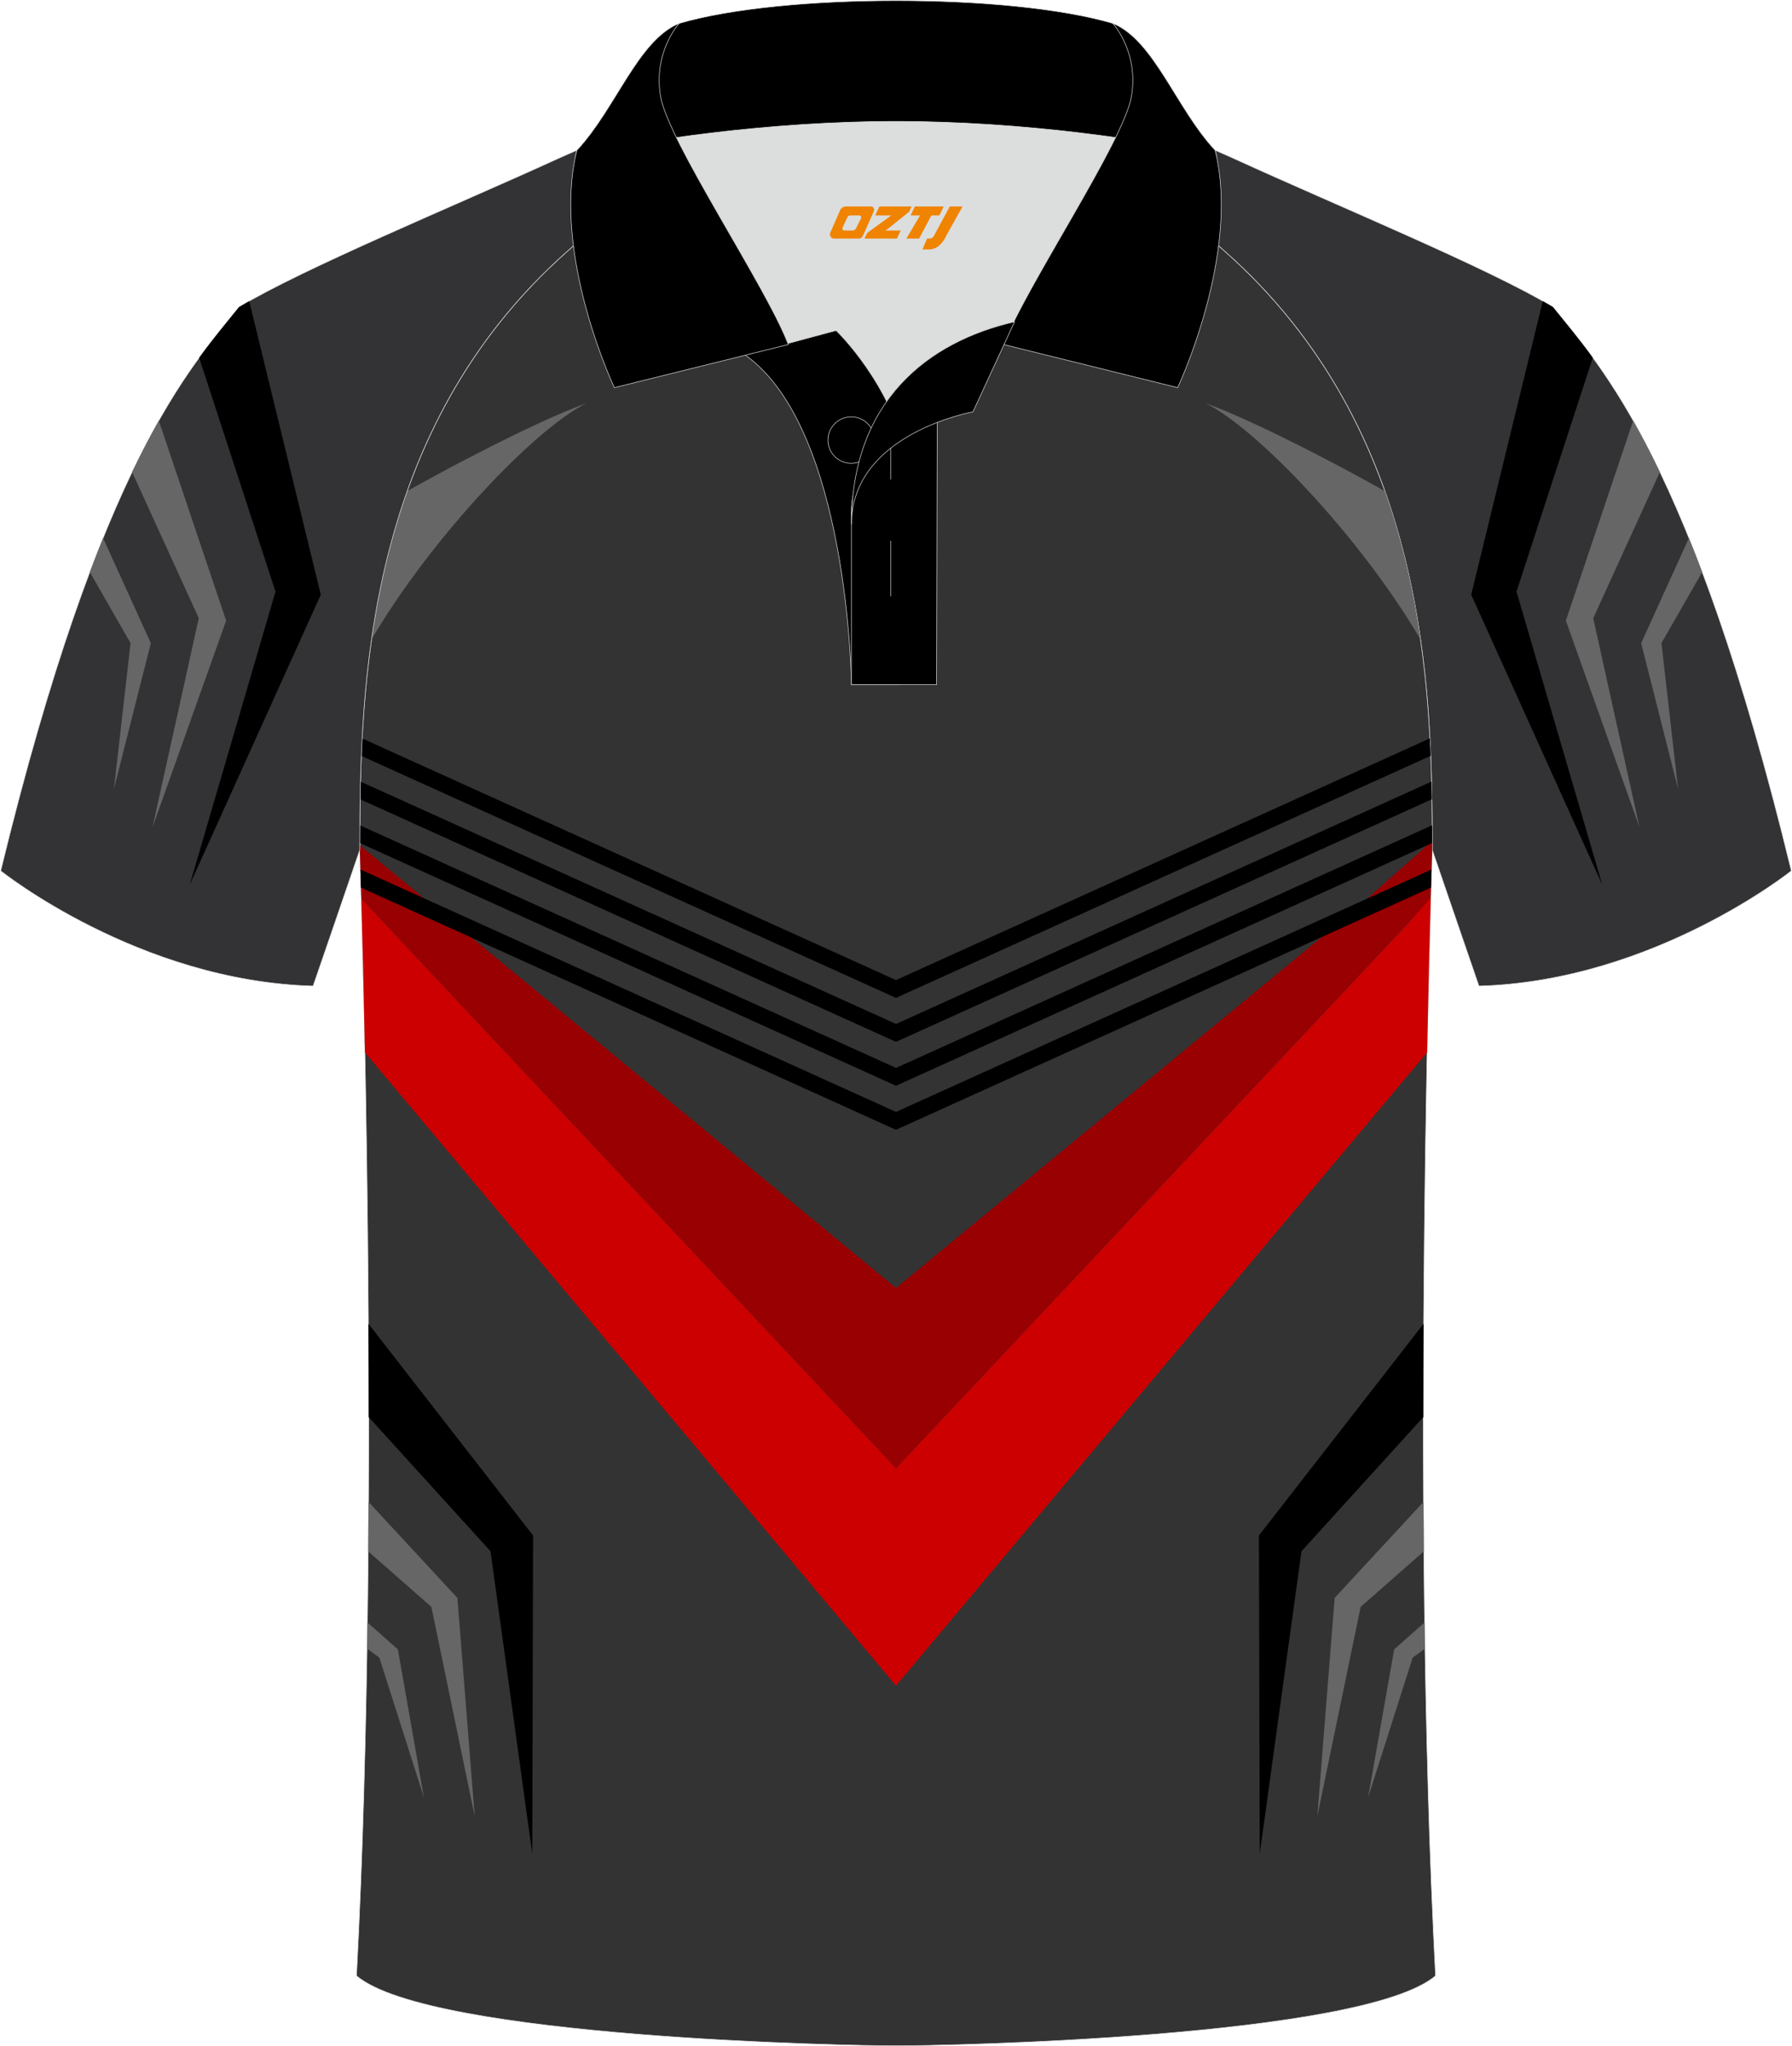
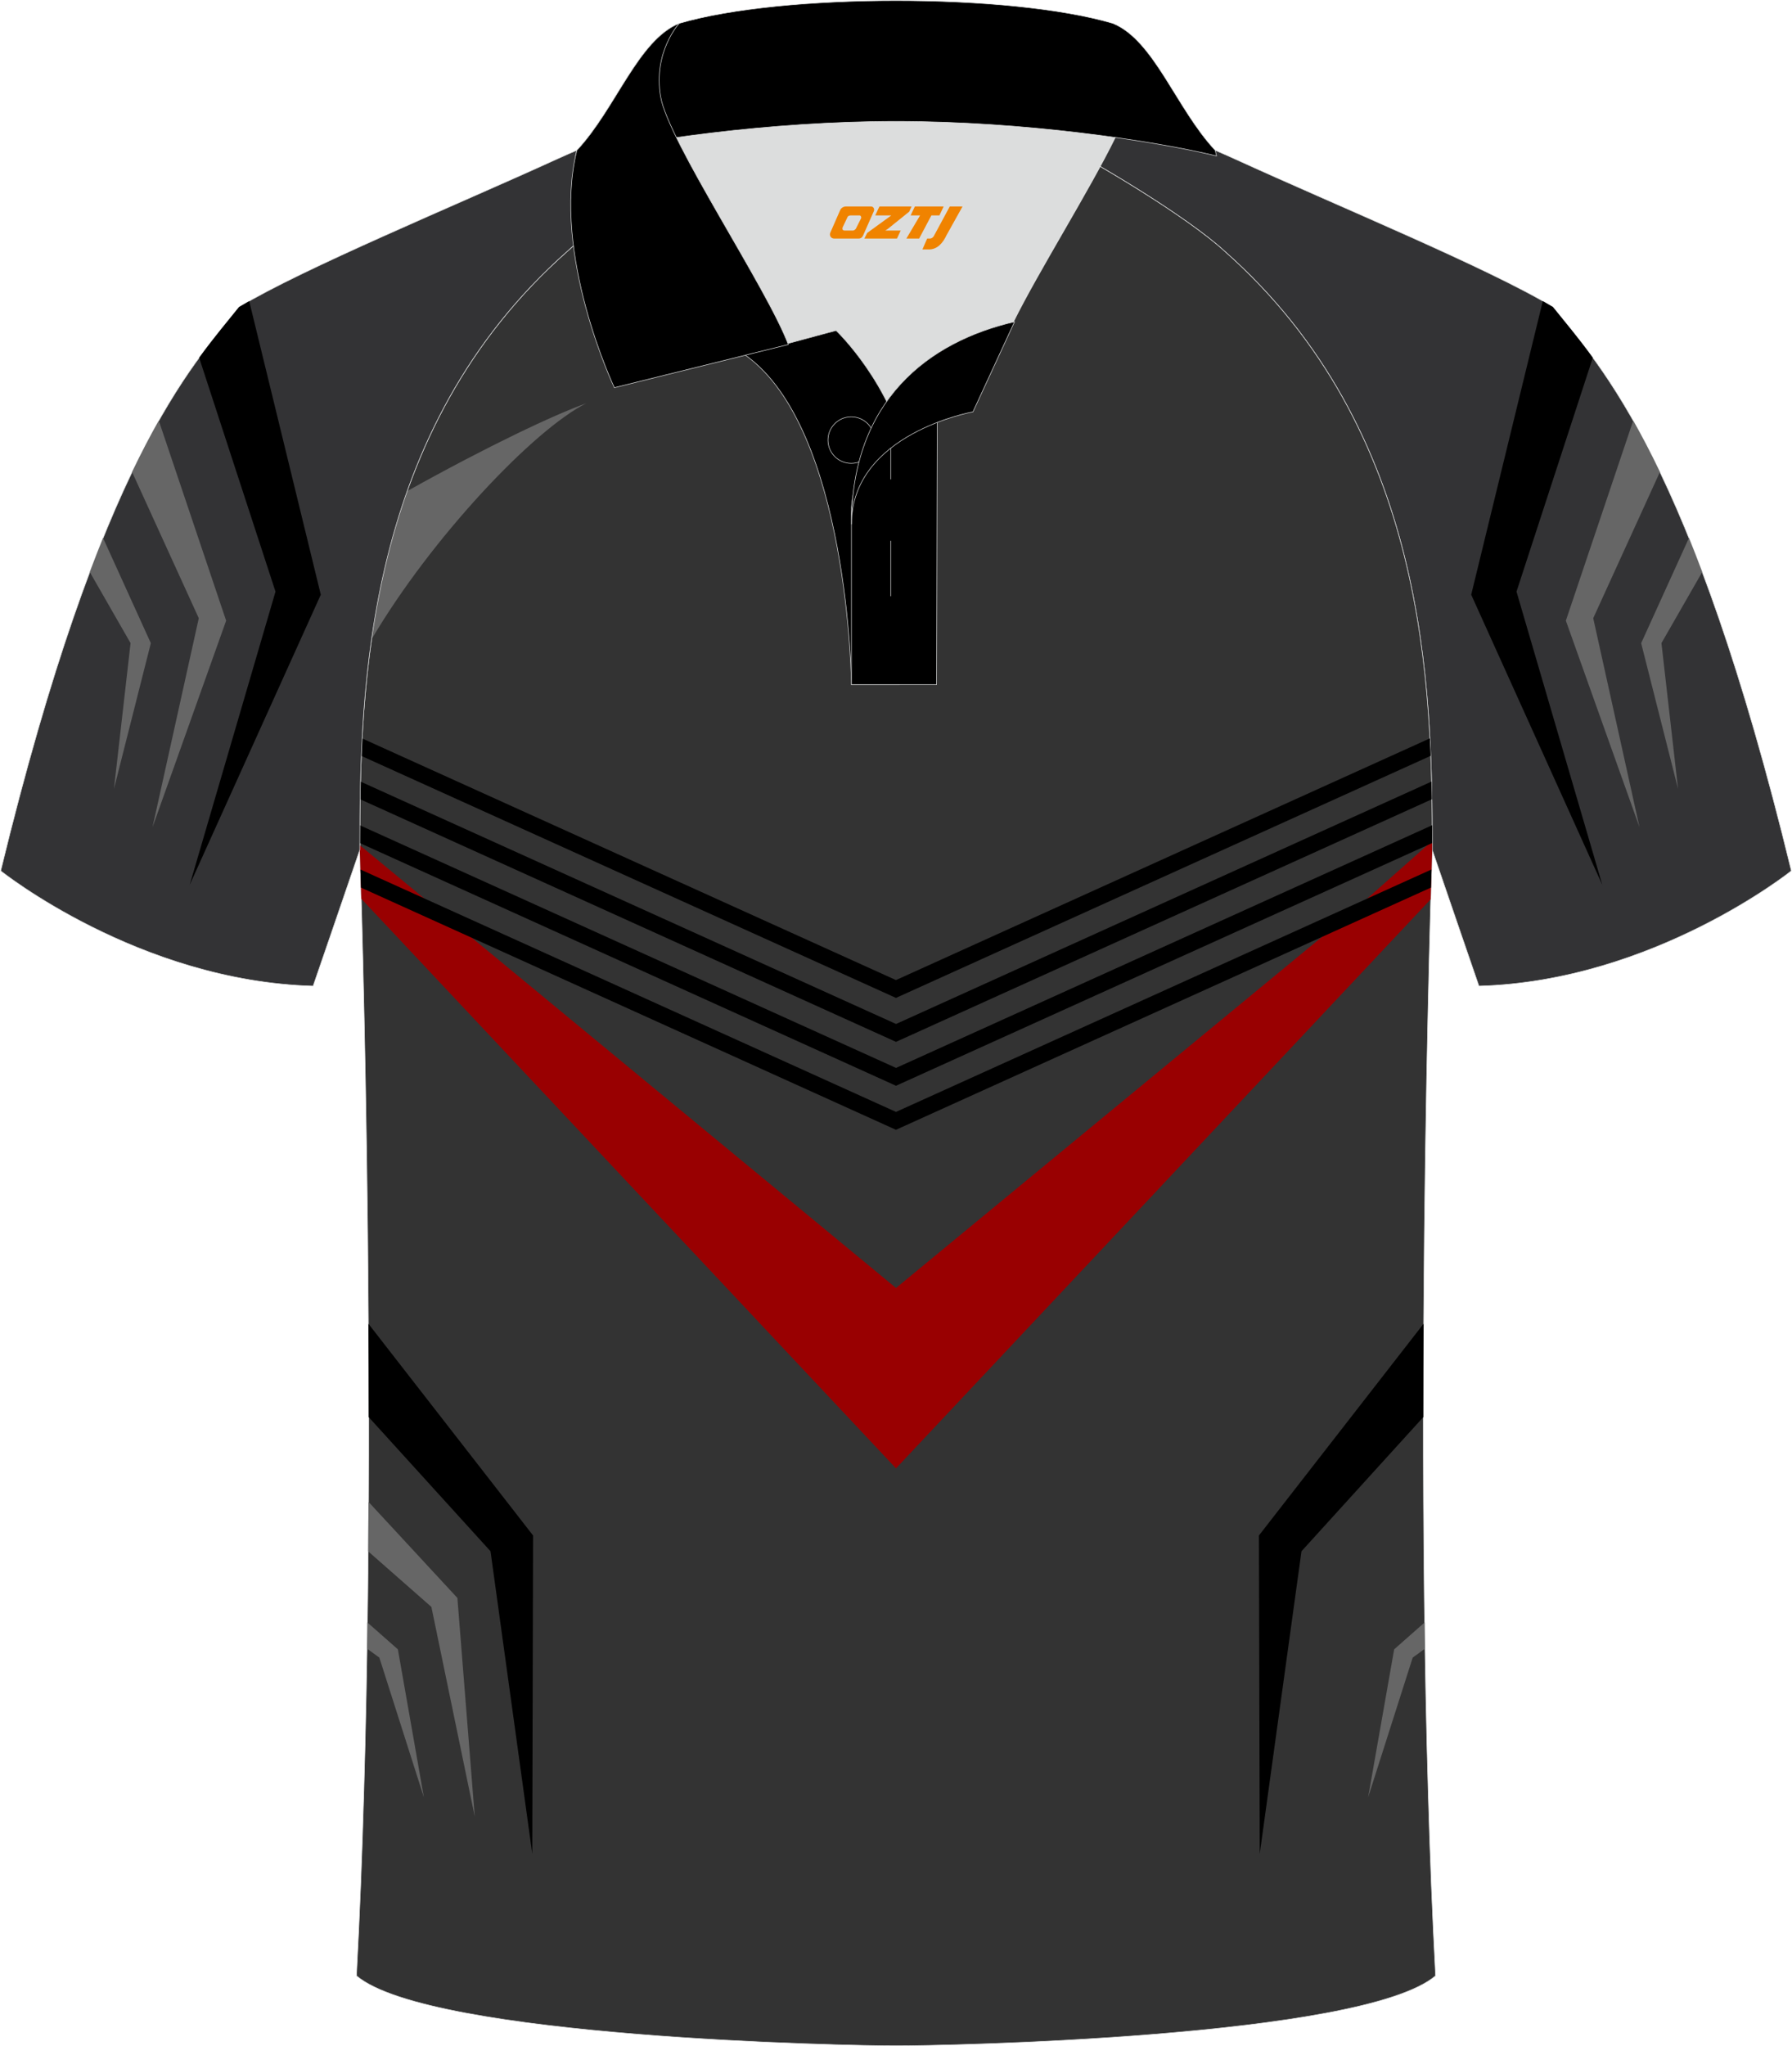
<svg xmlns="http://www.w3.org/2000/svg" version="1.1" id="图层_1" x="0px" y="0px" width="379.8px" height="433.5px" viewBox="0 0 379.8 433.5" enable-background="new 0 0 379.8 433.5" xml:space="preserve">
  <g>
    <g>
      <path fill-rule="evenodd" clip-rule="evenodd" fill="#333335" stroke="#DCDDDD" stroke-width="0.118" stroke-miterlimit="22.926" d="    M246.7,27.75c4.32,1.37,9.2,3.29,15.06,5.95c21.94,10.02,53.7,23.08,67.38,31.34c10.24,12.8,29.36,32.42,50.52,119.44    c0,0-29.19,23.38-66.21,24.4c0,0-7.17-20.82-9.9-28.84c0-34.68-1.03-88.85-44.05-126.87c-8.02-7.35-28.69-19.88-41.87-26.31    L246.7,27.75z" />
      <g>
        <path fill-rule="evenodd" clip-rule="evenodd" d="M326.98,63.79l-15.17,62.19l27.78,61.46l-18.18-62.11l16.17-49.55     c-3.24-4.45-6.08-7.77-8.45-10.74C328.46,64.64,327.74,64.22,326.98,63.79z" />
        <path fill-rule="evenodd" clip-rule="evenodd" fill="#666666" d="M346.14,89.12l-14.27,42.36l15.61,43.77l-9.81-44.29L351.8,100     C349.84,95.92,347.96,92.33,346.14,89.12z" />
        <path fill-rule="evenodd" clip-rule="evenodd" fill="#666666" d="M357.95,113.98l-10.12,22.27l7.82,30.87l-3.52-30.88l8.63-15.04     C359.82,118.68,358.88,116.27,357.95,113.98z" />
      </g>
    </g>
    <path fill-rule="evenodd" clip-rule="evenodd" fill="#333333" stroke="#DCDDDD" stroke-width="0.118" stroke-miterlimit="22.926" d="   M76.26,180.05c0,0,4.68,137.15-0.7,238.51c15.6,13.15,104.62,14.84,114.35,14.82c9.72,0.03,98.74-1.67,114.34-14.82   c-5.38-101.36-0.7-238.51-0.7-238.51c0-34.68-1.03-88.85-44.05-126.87c-7.66-7.03-26.88-18.77-40.06-25.42l-59.04-0.01   c-13.19,6.64-32.42,18.39-40.08,25.42C77.29,91.2,76.26,145.37,76.26,180.05z" />
    <g>
      <path fill-rule="evenodd" clip-rule="evenodd" fill="#990001" d="M76.26,179.06l113.64,93.79l96.14-79.2l17.5-15.5l0,1.9    c0,0-0.13,3.75-0.32,10.44l-0.48,0.53L189.9,311.06L76.57,190.39c-0.19-6.63-0.31-10.35-0.31-10.35L76.26,179.06z" />
-       <path fill-rule="evenodd" clip-rule="evenodd" fill="#CC0001" d="M76.57,190.39L189.9,311.07l108.24-115.12l5.1-5.73    c-0.21,7.49-0.5,18.77-0.78,32.73L189.9,357.11L77.35,222.95C77.07,209.1,76.79,197.88,76.57,190.39z" />
      <path fill-rule="evenodd" clip-rule="evenodd" d="M303.22,160.12l-112.47,50.89l-0.86,0.39l-0.86-0.39L76.58,160.13    c0.05-1.22,0.11-2.46,0.17-3.7l113.14,51.19l113.16-51.2C303.12,157.66,303.17,158.9,303.22,160.12L303.22,160.12z M76.39,184.2    l0.11,3.83l112.53,50.92l0.86,0.39l0.86-0.39l112.54-50.93l0.11-3.83L189.9,235.55L76.39,184.2L76.39,184.2z M303.54,178.59    l-0.01-3.77l-113.62,51.41L76.27,174.83l-0.01,3.76l112.78,51.03l0.86,0.39l0.86-0.39L303.54,178.59L303.54,178.59z     M303.47,169.32c-0.02-1.23-0.04-2.48-0.07-3.75l-113.49,51.35L76.4,165.57c-0.03,1.26-0.05,2.51-0.07,3.75l112.71,51l0.86,0.39    l0.86-0.39L303.47,169.32z" />
      <path fill-rule="evenodd" clip-rule="evenodd" d="M301.72,280.42l-34.9,44.86l0.17,67.44l8.85-64.1l25.82-28.42    C301.66,293.47,301.68,286.86,301.72,280.42z" />
-       <path fill-rule="evenodd" clip-rule="evenodd" fill="#666666" d="M301.7,318.16l-18.83,20.34l-3.68,46.32l9.19-44.42l13.39-11.76    C301.74,325.14,301.72,321.64,301.7,318.16z" />
      <polygon fill-rule="evenodd" clip-rule="evenodd" fill="#666666" points="301.93,343.71 295.48,349.4 289.96,380.76     299.41,351.15 302.01,349.26   " />
      <path fill-rule="evenodd" clip-rule="evenodd" d="M78.08,280.42l34.9,44.86l-0.17,67.44l-8.85-64.1L78.14,300.2    C78.14,293.47,78.12,286.86,78.08,280.42z" />
      <path fill-rule="evenodd" clip-rule="evenodd" fill="#666666" d="M78.11,318.17l18.83,20.34l3.68,46.32l-9.19-44.42l-13.39-11.76    C78.06,325.14,78.09,321.64,78.11,318.17z" />
      <polygon fill-rule="evenodd" clip-rule="evenodd" fill="#666666" points="77.87,343.71 84.33,349.4 89.84,380.76 80.4,351.15     77.79,349.26   " />
      <g>
-         <path fill-rule="evenodd" clip-rule="evenodd" fill="#666666" d="M255.52,85.42c6.81,2.43,20.83,9.04,37.98,18.61     c3.74,10.52,6.09,21.14,7.56,31.42C288.47,114.04,266.76,91.06,255.52,85.42z" />
        <path fill-rule="evenodd" clip-rule="evenodd" fill="#666666" d="M124.28,85.42c-6.81,2.43-20.83,9.04-37.97,18.61     c-3.74,10.52-6.09,21.14-7.56,31.41C91.34,114.04,113.04,91.06,124.28,85.42z" />
      </g>
    </g>
    <g>
      <path fill-rule="evenodd" clip-rule="evenodd" fill="#333335" stroke="#DCDDDD" stroke-width="0.118" stroke-miterlimit="22.926" d="    M133.1,27.75c-4.32,1.37-9.2,3.29-15.06,5.95C96.1,43.72,64.35,56.79,50.67,65.04C40.43,77.84,21.31,97.46,0.15,184.48    c0,0,29.19,23.38,66.21,24.4c0,0,7.17-20.82,9.9-28.84c0-34.68,1.03-88.85,44.05-126.87c8.02-7.35,28.69-19.88,41.87-26.31    L133.1,27.75z" />
      <g>
        <path fill-rule="evenodd" clip-rule="evenodd" d="M52.82,63.79l15.17,62.19l-27.78,61.46l18.18-62.11L42.21,75.78     c3.24-4.45,6.08-7.77,8.45-10.74C51.34,64.64,52.06,64.22,52.82,63.79z" />
        <path fill-rule="evenodd" clip-rule="evenodd" fill="#666666" d="M33.66,89.12l14.27,42.36l-15.61,43.77l9.81-44.29L28,100     C29.96,95.92,31.84,92.33,33.66,89.12z" />
        <path fill-rule="evenodd" clip-rule="evenodd" fill="#666666" d="M21.85,113.98l10.12,22.27l-7.82,30.87l3.52-30.88l-8.63-15.04     C19.98,118.68,20.92,116.27,21.85,113.98z" />
      </g>
    </g>
    <g>
      <path fill-rule="evenodd" clip-rule="evenodd" fill="#DCDDDD" d="M187.92,85.04c6.44-9.11,16.35-14.37,26.94-16.84    c5.24-10.64,16.08-27.82,21.62-39.14c-26.77-6.52-66.39-6.52-93.16,0c6.42,13.14,20,34.17,23.66,43.71l10.21-2.75    C177.2,70.02,183.2,75.69,187.92,85.04z" />
      <path fill-rule="evenodd" clip-rule="evenodd" stroke="#DCDDDD" stroke-width="0.118" stroke-miterlimit="22.926" d="    M157.94,75.21l19.26-5.19c0,0,11.74,11.1,15.3,27.84c3.55,16.74-1.86,47.18-1.86,47.18h-10.18    C180.46,145.03,179.93,90.78,157.94,75.21z" />
      <path fill-rule="evenodd" clip-rule="evenodd" stroke="#DCDDDD" stroke-width="0.118" stroke-miterlimit="22.926" d="    M180.46,107.49v37.54h18.04l0.14-60.77C189.8,87.17,180.96,98.7,180.46,107.49z" />
      <path fill-rule="evenodd" clip-rule="evenodd" stroke="#DCDDDD" stroke-width="0.118" stroke-miterlimit="22.926" d="    M121.99,33.04c13.39-3.26,40.91-7.33,67.92-7.33c27,0,54.53,4.07,67.92,7.33l-0.28-1.2c-8.23-8.78-12.93-23.33-21.69-26.89    c-10.94-3.22-28.44-4.82-45.95-4.82c-17.5,0-35.01,1.61-45.95,4.82c-8.77,3.57-13.47,18.11-21.69,26.89L121.99,33.04z" />
      <path fill-rule="evenodd" clip-rule="evenodd" stroke="#DCDDDD" stroke-width="0.118" stroke-miterlimit="22.926" d="    M143.95,4.95c0,0-5.58,6.05-3.94,15.53c1.63,9.49,22.57,40.53,27.06,52.51l-36.86,9.13c0,0-13.39-28.22-7.95-50.28    C130.49,23.06,135.19,8.52,143.95,4.95z" />
-       <path fill-rule="evenodd" clip-rule="evenodd" stroke="#DCDDDD" stroke-width="0.118" stroke-miterlimit="22.926" d="    M235.85,4.95c0,0,5.58,6.05,3.94,15.53c-1.63,9.49-22.57,40.53-27.06,52.51l36.86,9.13c0,0,13.39-28.22,7.95-50.28    C249.32,23.06,244.62,8.52,235.85,4.95z" />
      <path fill-rule="evenodd" clip-rule="evenodd" stroke="#DCDDDD" stroke-width="0.118" stroke-miterlimit="22.926" d="    M180.41,98.16c2.72,0,4.93-2.21,4.93-4.93c0-2.72-2.21-4.93-4.93-4.93c-2.72,0-4.93,2.22-4.93,4.93    C175.48,95.95,177.7,98.16,180.41,98.16z" />
      <line fill-rule="evenodd" clip-rule="evenodd" fill="none" stroke="#DCDDDD" stroke-width="0.118" stroke-miterlimit="22.926" x1="188.8" y1="114.56" x2="188.8" y2="126.31" />
      <line fill-rule="evenodd" clip-rule="evenodd" fill="none" stroke="#DCDDDD" stroke-width="0.118" stroke-miterlimit="22.926" x1="188.8" y1="89.8" x2="188.8" y2="101.55" />
      <path fill-rule="evenodd" clip-rule="evenodd" stroke="#DCDDDD" stroke-width="0.118" stroke-miterlimit="22.926" d="    M215.02,68.17l-8.81,19.08c0,0-25.75,4.58-25.75,23.82C180.46,84.88,196.75,72.37,215.02,68.17z" />
    </g>
  </g>
  <g>
    <path fill="#F08300" d="M201.3,43.74l-3.4,6.3c-0.2,0.3-0.5,0.5-0.8,0.5h-0.6l-1,2.3h1.2c2,0.1,3.2-1.5,3.9-3L204,43.74h-2.5L201.3,43.74z" />
    <polygon fill="#F08300" points="194.1,43.74 ,200,43.74 ,199.1,45.64 ,197.4,45.64 ,194.8,50.54 ,192.1,50.54 ,195,45.64 ,193,45.64 ,193.9,43.74" />
    <polygon fill="#F08300" points="188.1,48.84 ,187.6,48.84 ,188.1,48.54 ,192.7,44.84 ,193.2,43.74 ,186.4,43.74 ,186.1,44.34 ,185.5,45.64 ,188.3,45.64 ,188.9,45.64 ,183.8,49.34    ,183.2,50.54 ,189.8,50.54 ,190.1,50.54 ,190.9,48.84" />
    <path fill="#F08300" d="M184.6,43.74H179.3C178.8,43.74,178.3,44.04,178.1,44.44L176,49.24C175.7,49.84,176.1,50.54,176.8,50.54h5.2c0.4,0,0.7-0.2,0.9-0.6L185.2,44.74C185.4,44.24,185.1,43.74,184.6,43.74z M182.5,46.24L181.4,48.44C181.2,48.74,180.9,48.84,180.8,48.84l-1.8,0C178.8,48.84,178.4,48.74,178.6,48.14l1-2.1c0.1-0.3,0.4-0.4,0.7-0.4h1.9   C182.4,45.64,182.6,45.94,182.5,46.24z" />
  </g>
</svg>